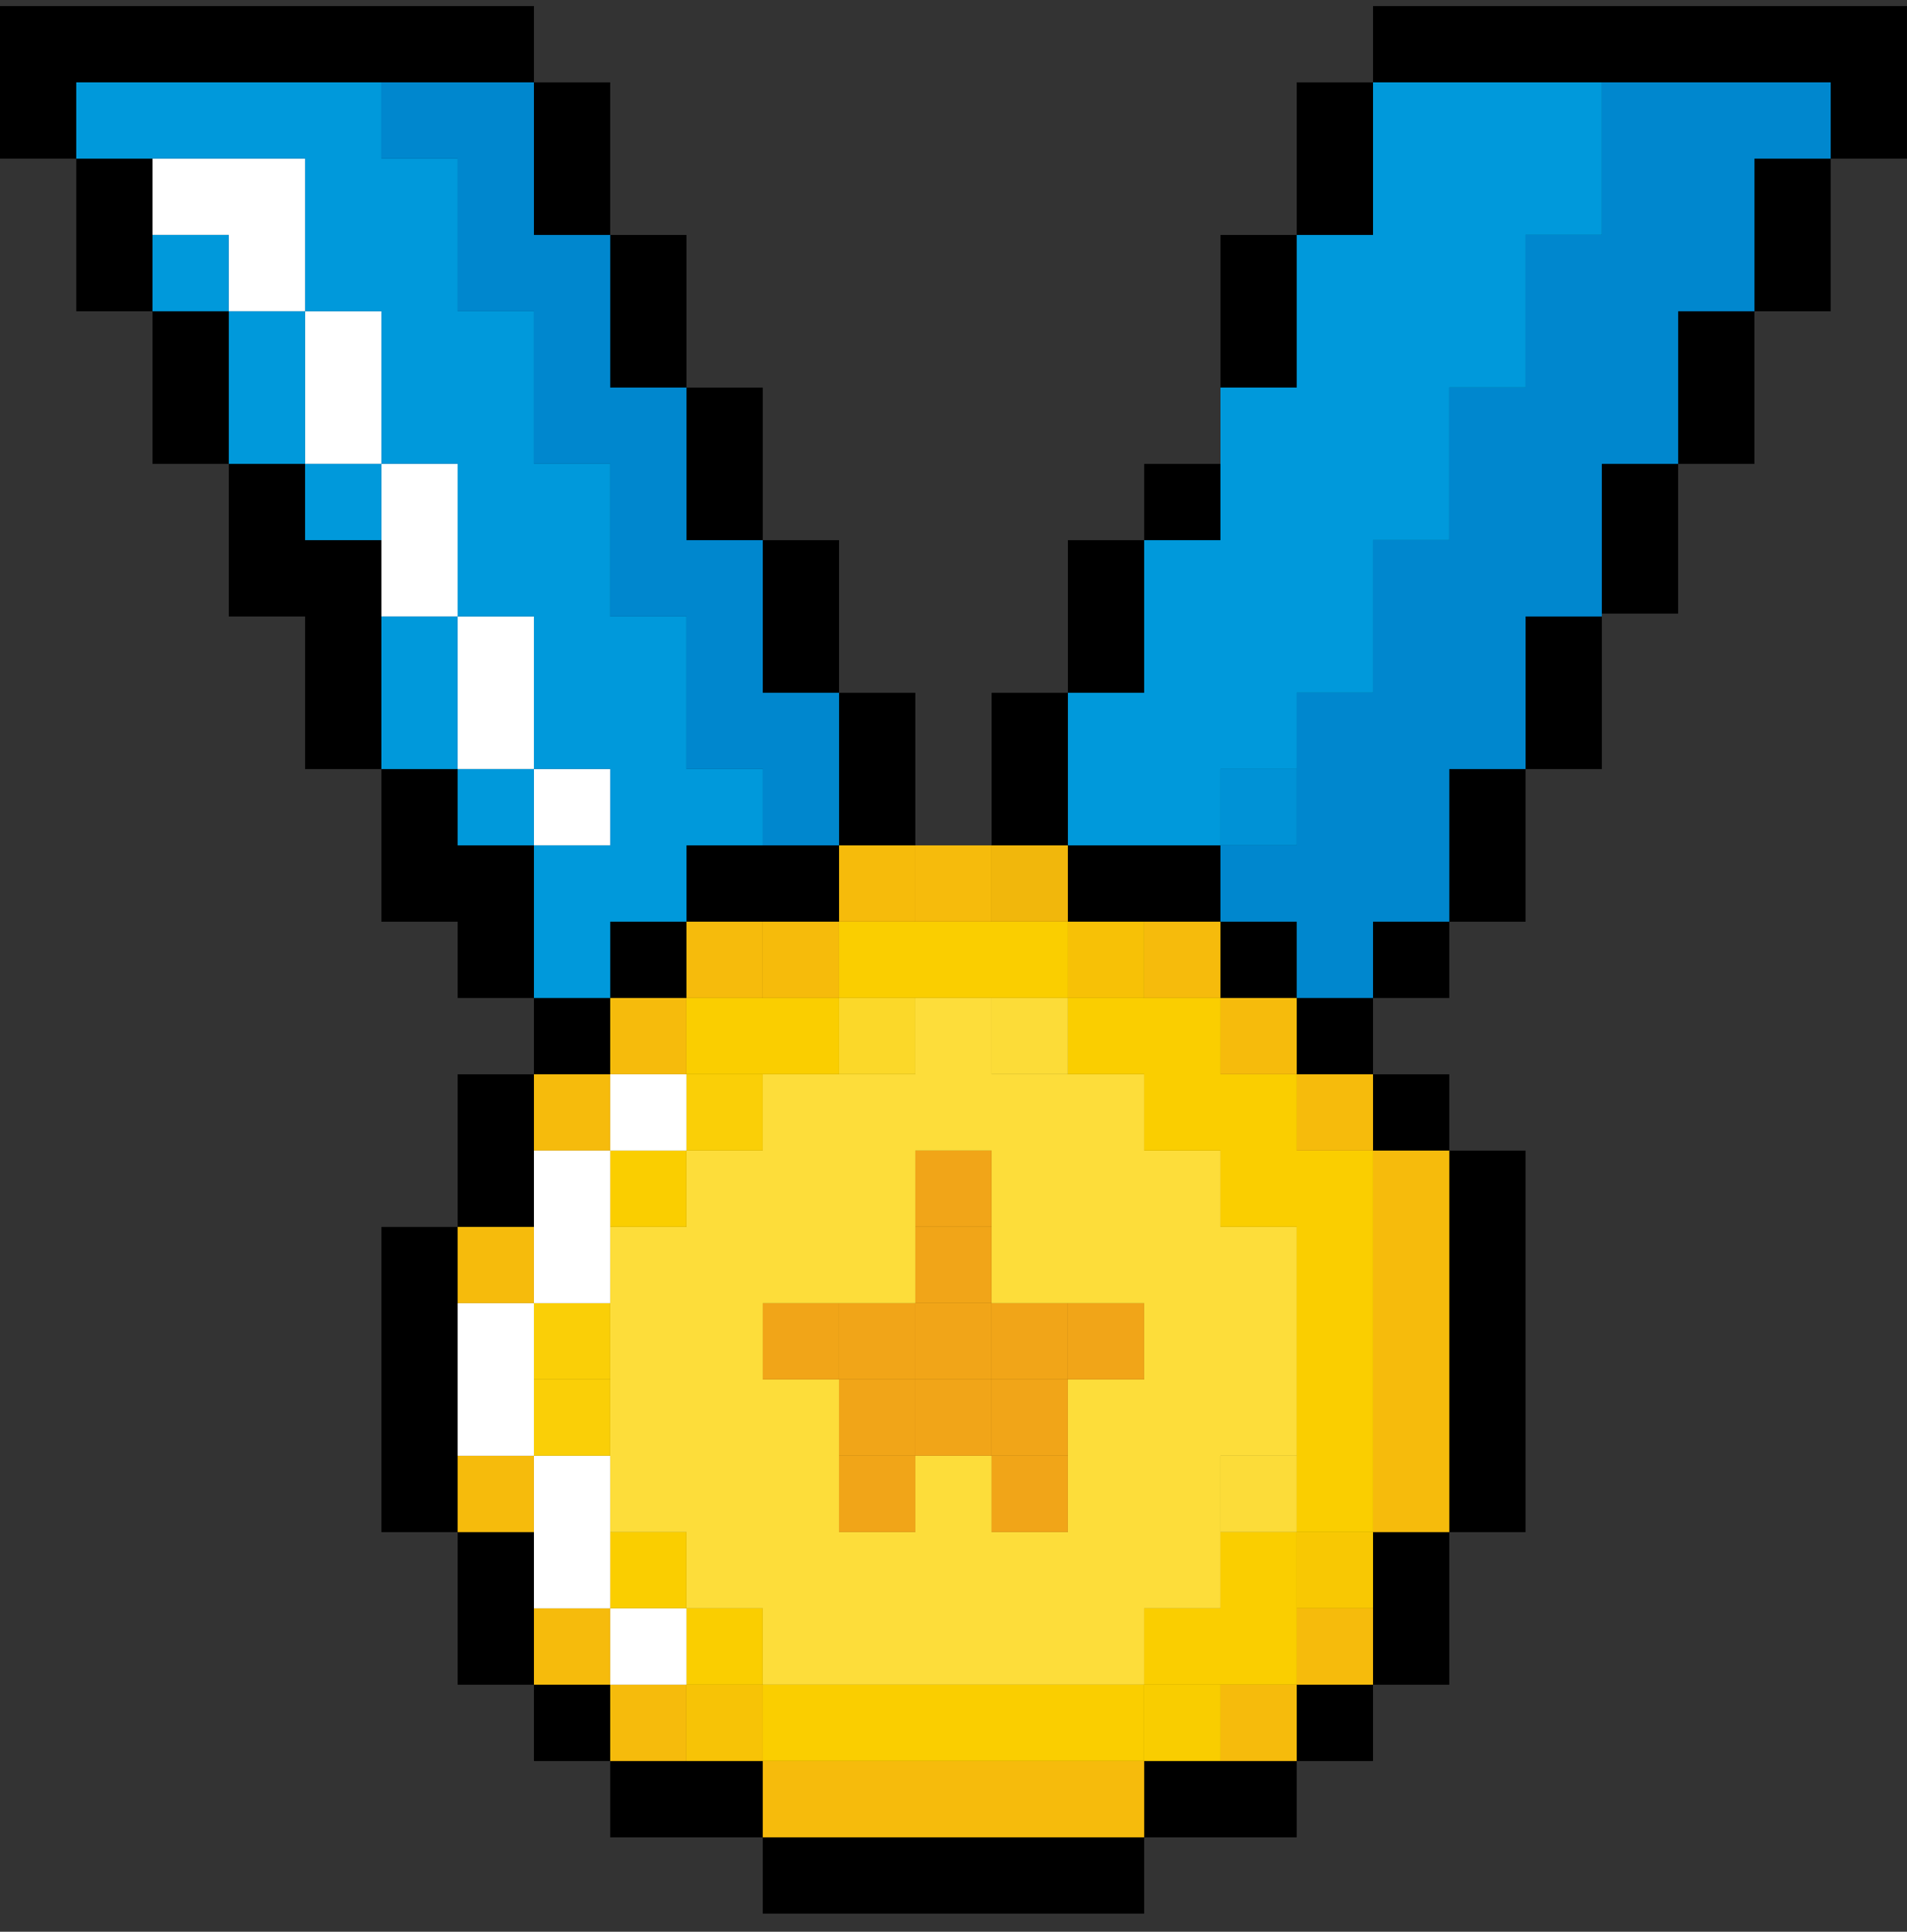
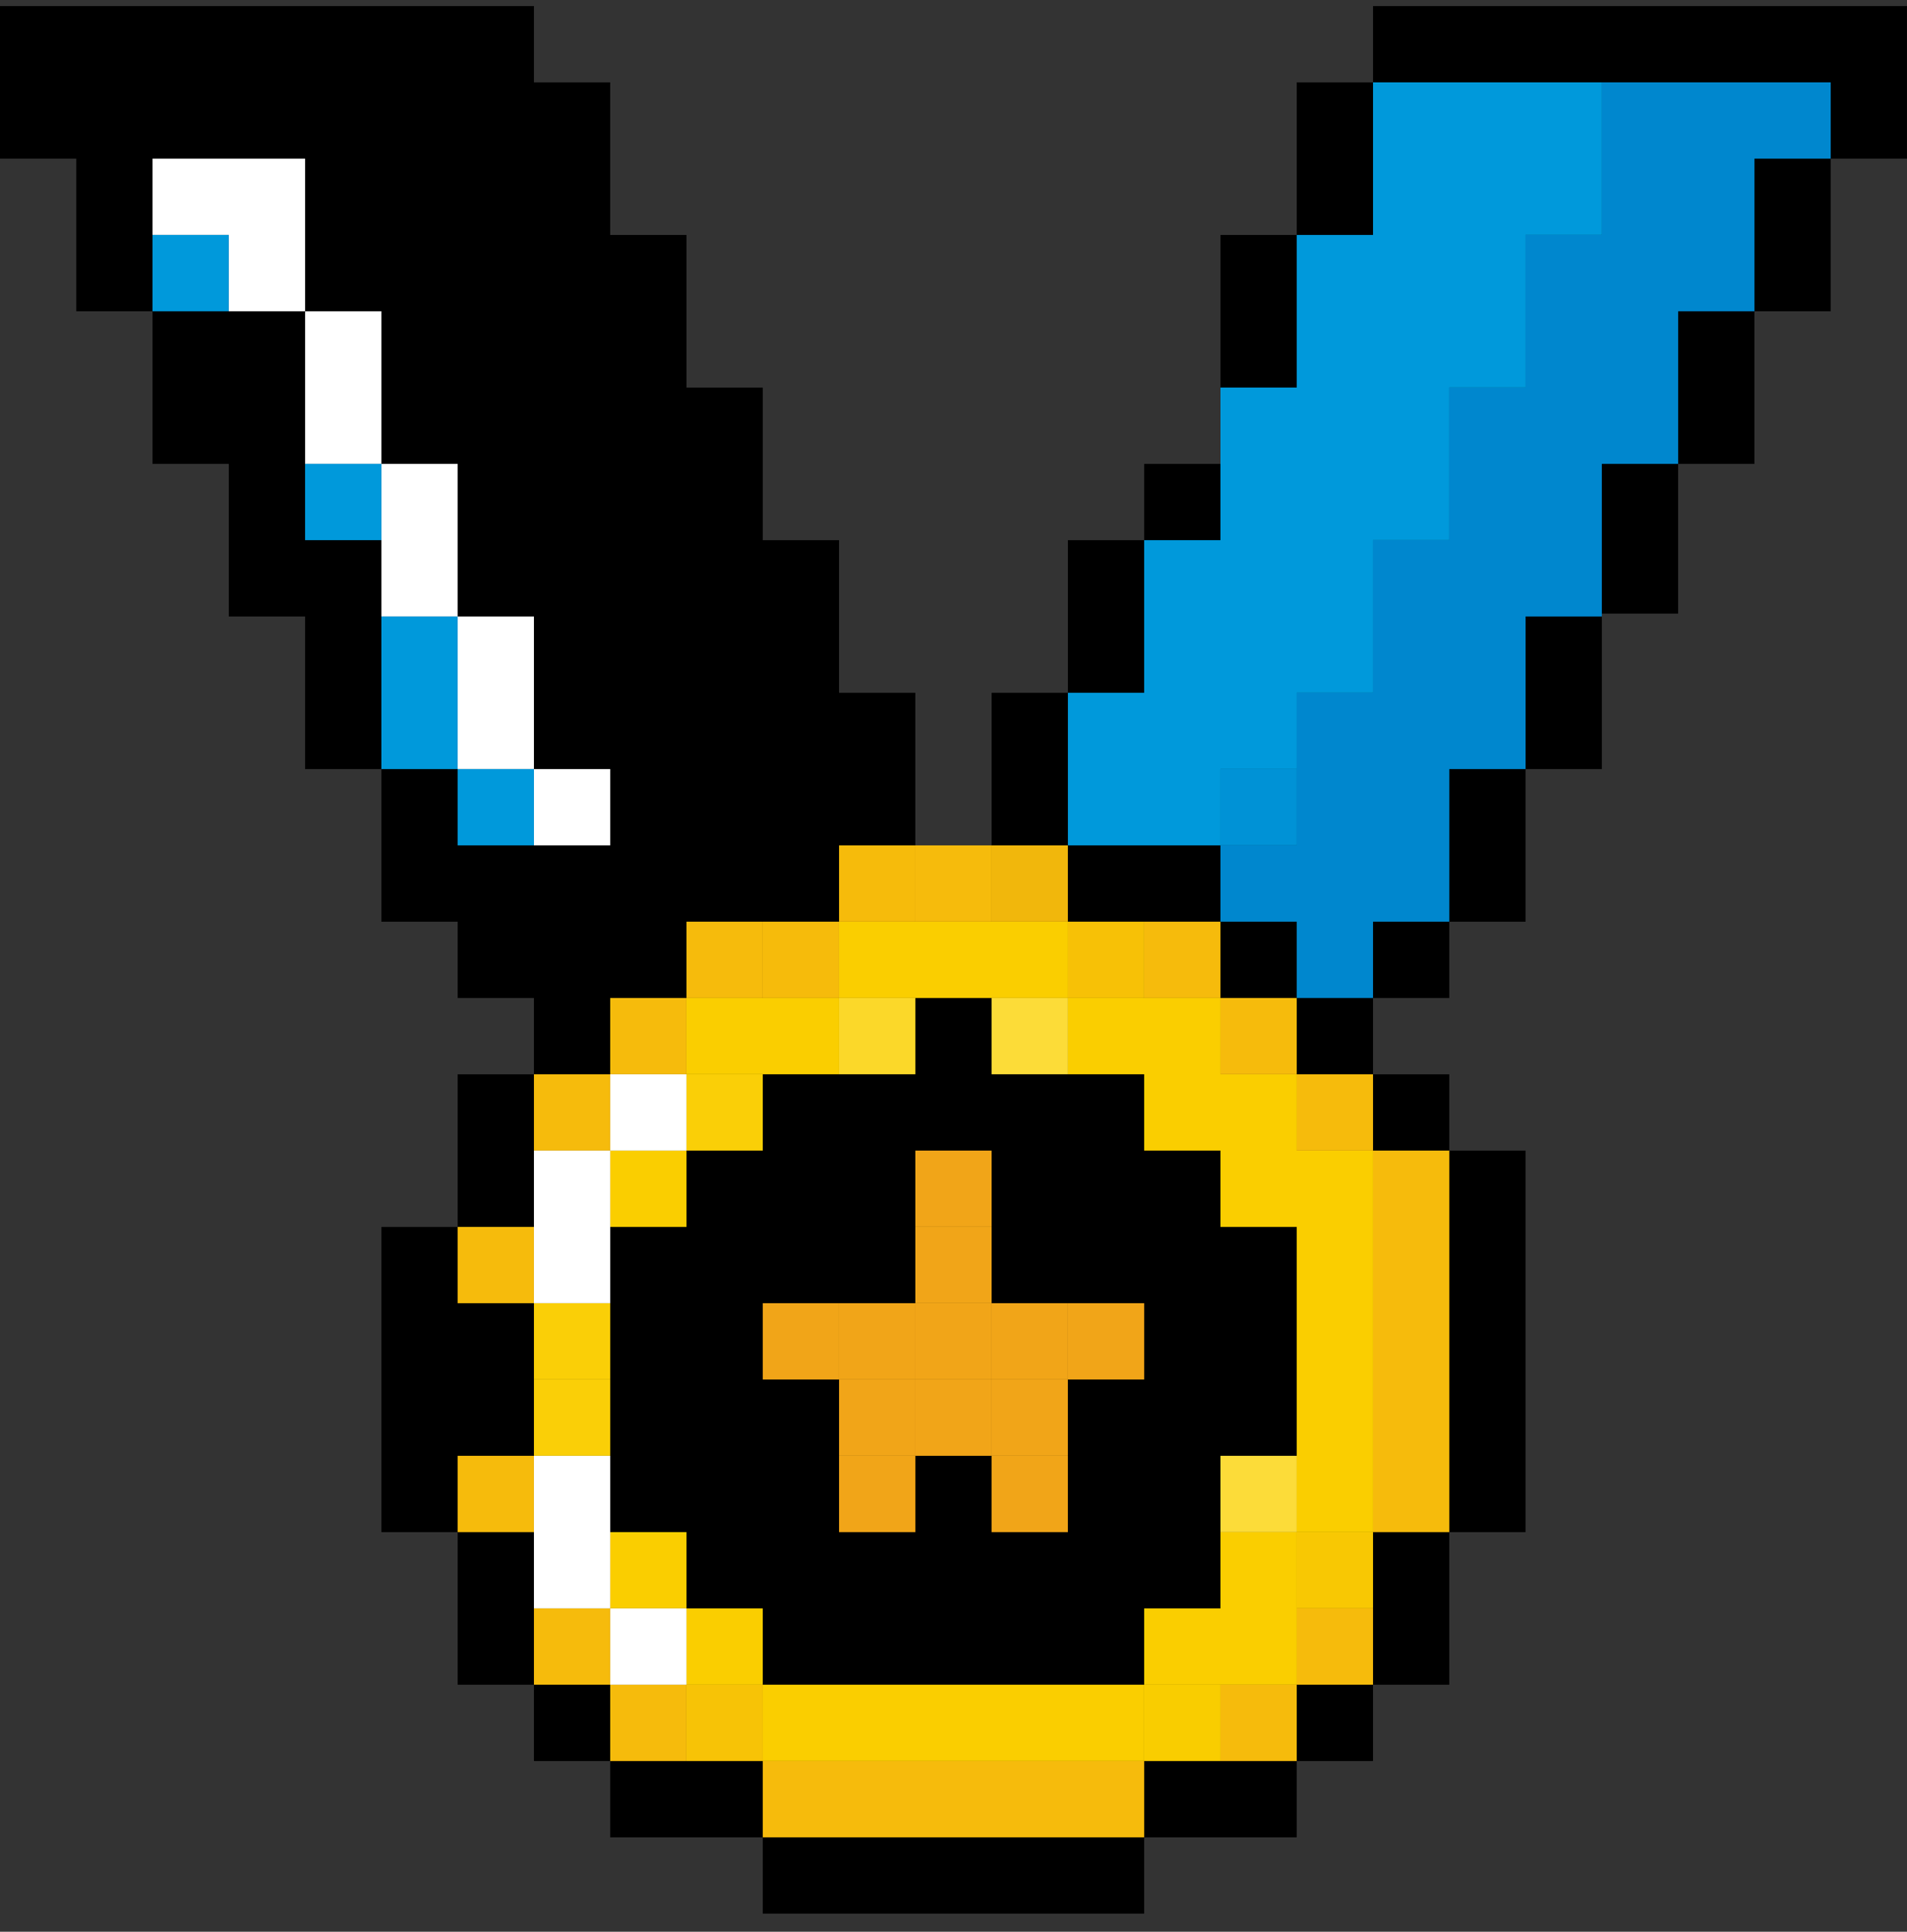
<svg xmlns="http://www.w3.org/2000/svg" width="79" height="80" viewBox="0 0 79 80" fill="none">
  <rect x="0" y="0" width="79" height="80" fill="#333333" stroke="none" />
  <g clip-path="url(#clip0_4185_2489)">
    <path d="M75.839 0.25H72.679H69.519H66.358H63.199H60.038H56.879V3.41H53.719V6.57V9.73H50.559V12.89V16.05V19.21H47.398V22.37H44.239V25.53V28.69H41.078V31.85V35.01H37.919V31.85V28.69H34.759V25.53V22.37H31.599V19.21V16.05H28.438V12.89V9.73H25.278V6.57V3.41H22.119V0.25H18.959H15.799H12.638H9.479H6.318H3.158H-0.001V3.41V6.57H3.158V9.73V12.89H6.318V16.05V19.21H9.479V22.37V25.53H12.638V28.69V31.85H15.799V35.01V38.17H18.959V41.33H22.119V44.49H18.959V47.65V50.81H15.799V53.97V57.13V60.29V63.45H18.959V66.61V69.77H22.119V72.93H25.278V76.09H28.438H31.599V79.25H34.759H37.919H41.078H44.239H47.398V76.09H50.559H53.719V72.93H56.879V69.77H60.038V66.61V63.45H63.199V60.29V57.13V53.97V50.81V47.65H60.038V44.49H56.879V41.33H60.038V38.17H63.199V35.01V31.85H66.358V28.69V25.53V25.413H69.519V22.37V22.254V19.21H72.679V16.05V12.89H75.839V9.73V6.57H78.999V3.41V0.25H75.839Z" fill="black" />
    <path d="M50.559 69.77H47.399V72.93H50.559V69.77Z" fill="#F9CD00" />
    <path d="M31.599 69.77H28.439V72.93H31.599V69.77Z" fill="#F7C306" />
    <path d="M56.879 63.45H53.719V66.61H56.879V63.45Z" fill="#F8C803" />
    <path d="M53.719 60.29H50.559V63.45H53.719V60.29Z" fill="#FCDC39" />
    <path d="M44.238 60.29H41.078V63.45H44.238V60.29Z" fill="#F1A518" />
    <path d="M37.919 60.29H34.759V63.45H37.919V60.29Z" fill="#F1A518" />
    <path d="M44.238 57.13H41.078V60.29H44.238V57.13Z" fill="#F1A518" />
    <path d="M41.078 57.13H37.919V60.29H41.078V57.13Z" fill="#F1A518" />
    <path d="M37.919 57.13H34.759V60.29H37.919V57.13Z" fill="#F1A518" />
    <path d="M25.278 57.13H22.119V60.29H25.278V57.13Z" fill="#FACF07" />
    <path d="M47.398 53.97H44.238V57.13H47.398V53.97Z" fill="#F1A518" />
    <path d="M44.238 53.97H41.078V57.13H44.238V53.97Z" fill="#F1A518" />
    <path d="M41.078 53.97H37.919V57.13H41.078V53.97Z" fill="#F1A518" />
    <path d="M37.919 53.97H34.759V57.13H37.919V53.97Z" fill="#F1A518" />
    <path d="M34.759 53.97H31.599V57.13H34.759V53.97Z" fill="#F1A518" />
    <path d="M25.278 53.97H22.119V57.13H25.278V53.97Z" fill="#FACF07" />
    <path d="M41.078 50.81H37.919V53.97H41.078V50.81Z" fill="#F1A518" />
    <path d="M41.078 47.65H37.919V50.81H41.078V47.65Z" fill="#F1A518" />
    <path d="M31.599 44.49H28.439V47.65H31.599V44.49Z" fill="#FACF07" />
    <path d="M44.238 41.33H41.078V44.49H44.238V41.33Z" fill="#FCDC38" />
-     <path d="M50.559 50.81V47.65H47.399V44.49H41.079V41.33H37.919V44.49H31.599V47.65H28.439V50.81H25.279V63.45H28.439V66.61H31.599V69.77H47.399V66.61H50.559V60.29H53.719V50.81H50.559H50.559ZM41.078 47.65V53.97H47.398V57.13H44.238V63.45H41.078V60.29H37.919V63.45H34.759V57.13H31.599V53.97H37.919V47.65H41.078Z" fill="#FDDD3A" />
    <path d="M37.919 41.33H34.759V44.49H37.919V41.33Z" fill="#FBD829" />
    <path d="M47.398 38.17H44.238V41.33H47.398V38.17Z" fill="#F7C106" />
    <path d="M41.078 69.77H37.919H34.759H31.599V72.93H34.759H37.919H41.078H44.239H47.398V69.77H44.239H41.078Z" fill="#FACE00" />
    <path d="M31.598 66.61H28.438V69.77H31.598V66.61Z" fill="#FACE00" />
    <path d="M50.559 66.61H47.398V69.77H50.559H53.719V66.61V63.45H50.559V66.61Z" fill="#FACE00" />
    <path d="M28.438 63.45H25.278V66.61H28.438V63.45Z" fill="#FACE00" />
    <path d="M53.719 47.65V44.49H50.559V41.33H47.398H44.239V44.49H47.398V47.65H50.559V50.81H53.719V53.97V57.13V60.29V63.45H56.879V60.29V57.13V53.97V50.81V47.65H53.719Z" fill="#FACE00" />
    <path d="M28.438 47.65H25.278V50.81H28.438V47.65Z" fill="#FACE00" />
-     <path d="M28.438 41.33V44.49H31.599H34.759V41.33H31.599H28.438Z" fill="#FACE00" />
+     <path d="M28.438 41.33V44.49H34.759V41.33H31.599H28.438Z" fill="#FACE00" />
    <path d="M41.078 38.17H37.919H34.759V41.33H37.919H41.078H44.239V38.17H41.078Z" fill="#FACE00" />
    <path d="M34.759 38.17H31.599V41.33H34.759V38.17Z" fill="#F6BB0B" />
    <path d="M44.238 35.01H41.078V38.17H44.238V35.01Z" fill="#F1B70C" />
    <path d="M41.078 72.93H37.919H34.759H31.599V76.09H34.759H37.919H41.078H44.239H47.398V72.93H44.239H41.078Z" fill="#F6BB0C" />
    <path d="M53.719 69.77H50.559V72.93H53.719V69.77Z" fill="#F6BB0C" />
    <path d="M28.438 69.77H25.278V72.93H28.438V69.77Z" fill="#F6BB0C" />
    <path d="M56.879 66.61H53.719V69.77H56.879V66.61Z" fill="#F6BB0C" />
    <path d="M25.278 66.61H22.119V69.77H25.278V66.61Z" fill="#F6BB0C" />
    <path d="M22.119 60.29H18.959V63.45H22.119V60.29Z" fill="#F6BB0C" />
    <path d="M22.119 50.81H18.959V53.97H22.119V50.81Z" fill="#F6BB0C" />
    <path d="M56.879 47.65V50.81V53.97V57.13V60.29V63.45H60.038V60.29V57.13V53.97V50.81V47.65H56.879Z" fill="#F6BB0C" />
    <path d="M56.879 44.49H53.719V47.65H56.879V44.49Z" fill="#F6BB0C" />
    <path d="M25.278 44.49H22.119V47.65H25.278V44.49Z" fill="#F6BB0C" />
    <path d="M53.719 41.33H50.559V44.49H53.719V41.33Z" fill="#F6BB0C" />
    <path d="M28.438 41.33H25.278V44.49H28.438V41.33Z" fill="#F6BB0C" />
    <path d="M50.558 38.17H47.398V41.33H50.558V38.17Z" fill="#F6BB0C" />
    <path d="M31.598 38.17H28.438V41.33H31.598V38.17Z" fill="#F6BB0C" />
    <path d="M41.078 35.01H37.919V38.17H41.078V35.01Z" fill="#F6BB0C" />
    <path d="M37.919 35.01H34.759V38.17H37.919V35.01Z" fill="#F6BB0B" />
    <path d="M53.719 31.85H50.559V35.01H53.719V31.85Z" fill="#0092D6" />
    <path d="M28.438 66.61H25.278V69.77H28.438V66.61Z" fill="white" />
    <path d="M22.119 66.61H25.278V63.45V60.29H22.119V63.45V66.61Z" fill="white" />
-     <path d="M22.119 53.97H18.959V57.13V60.29H22.119V57.13V53.97Z" fill="white" />
    <path d="M25.278 50.81V47.65H22.119V50.81V53.97H25.278V50.81Z" fill="white" />
    <path d="M28.438 44.49H25.278V47.65H28.438V44.49Z" fill="white" />
    <path d="M25.278 31.85H22.119V35.01H25.278V31.85Z" fill="white" />
    <path d="M18.959 31.85H22.119V28.69V25.53H18.959V28.69V31.85Z" fill="white" />
    <path d="M15.799 25.53H18.959V22.37V19.21H15.799V22.37V25.53Z" fill="white" />
    <path d="M15.799 12.89H12.638V16.05V19.21H15.799V16.05V12.89Z" fill="white" />
    <path d="M12.638 6.57H9.479H6.318V9.73H9.479V12.89H12.638V9.73V6.57Z" fill="white" />
-     <path d="M31.599 25.53V22.37H28.438V19.21V16.05H25.278V12.89V9.73H22.119V6.57V3.41H18.959H15.799V6.57H18.959V9.73V12.89H22.119V16.05V19.21H25.278V22.37V25.53H28.438V28.69V31.85H31.599V35.01H34.759V31.85V28.69H31.599V25.53Z" fill="#0087CE" />
    <path d="M72.679 3.41H69.519H66.358V6.57V9.73H63.199V12.89V16.05H60.038V19.21V22.37H56.879V25.53V28.69H53.719V31.85V35.01H50.559V38.17H53.719V41.33H56.879V38.17H60.038V35.01V31.85H63.199V28.69V25.53H66.358V22.37V19.21H69.519V16.05V12.89H72.679V9.73V6.57H75.839V3.41H72.679Z" fill="#0087CE" />
    <path d="M22.119 31.85H18.959V35.01H22.119V31.85Z" fill="#0099DB" />
-     <path d="M28.438 28.69V25.53H25.278V22.37V19.21H22.119V16.05V12.89H18.959V9.73V6.57H15.799V3.41H12.638H9.479H6.318H3.158V6.57H6.318H9.479H12.638V9.73V12.89H15.799V16.05V19.21H18.959V22.37V25.53H22.119V28.69V31.85H25.278V35.01H22.119V38.17V41.33H25.278V38.17H28.438V35.01H31.599V31.85H28.438V28.69Z" fill="#0099DB" />
    <path d="M18.959 25.53H15.799V28.69V31.85H18.959V28.69V25.53Z" fill="#0099DB" />
    <path d="M15.798 19.21H12.638V22.37H15.798V19.21Z" fill="#0099DB" />
-     <path d="M12.638 12.89H9.479V16.05V19.21H12.638V16.05V12.89Z" fill="#0099DB" />
    <path d="M9.478 9.73H6.318V12.89H9.478V9.73Z" fill="#0099DB" />
    <path d="M63.199 3.41H60.038H56.879V6.57V9.73H53.719V12.89V16.05H50.559V19.21V22.37H47.398V25.53V28.69H44.239V31.85V35.01H47.398H50.559V31.85H53.719V28.69H56.879V25.53V22.37H60.038V19.21V16.05H63.199V12.89V9.73H66.358V6.57V3.41H63.199Z" fill="#0099DB" />
  </g>
  <defs>
    <clipPath id="clip0_4185_2489">
      <rect width="79" height="79" fill="white" transform="translate(-0.001 0.25)" />
    </clipPath>
  </defs>
</svg>